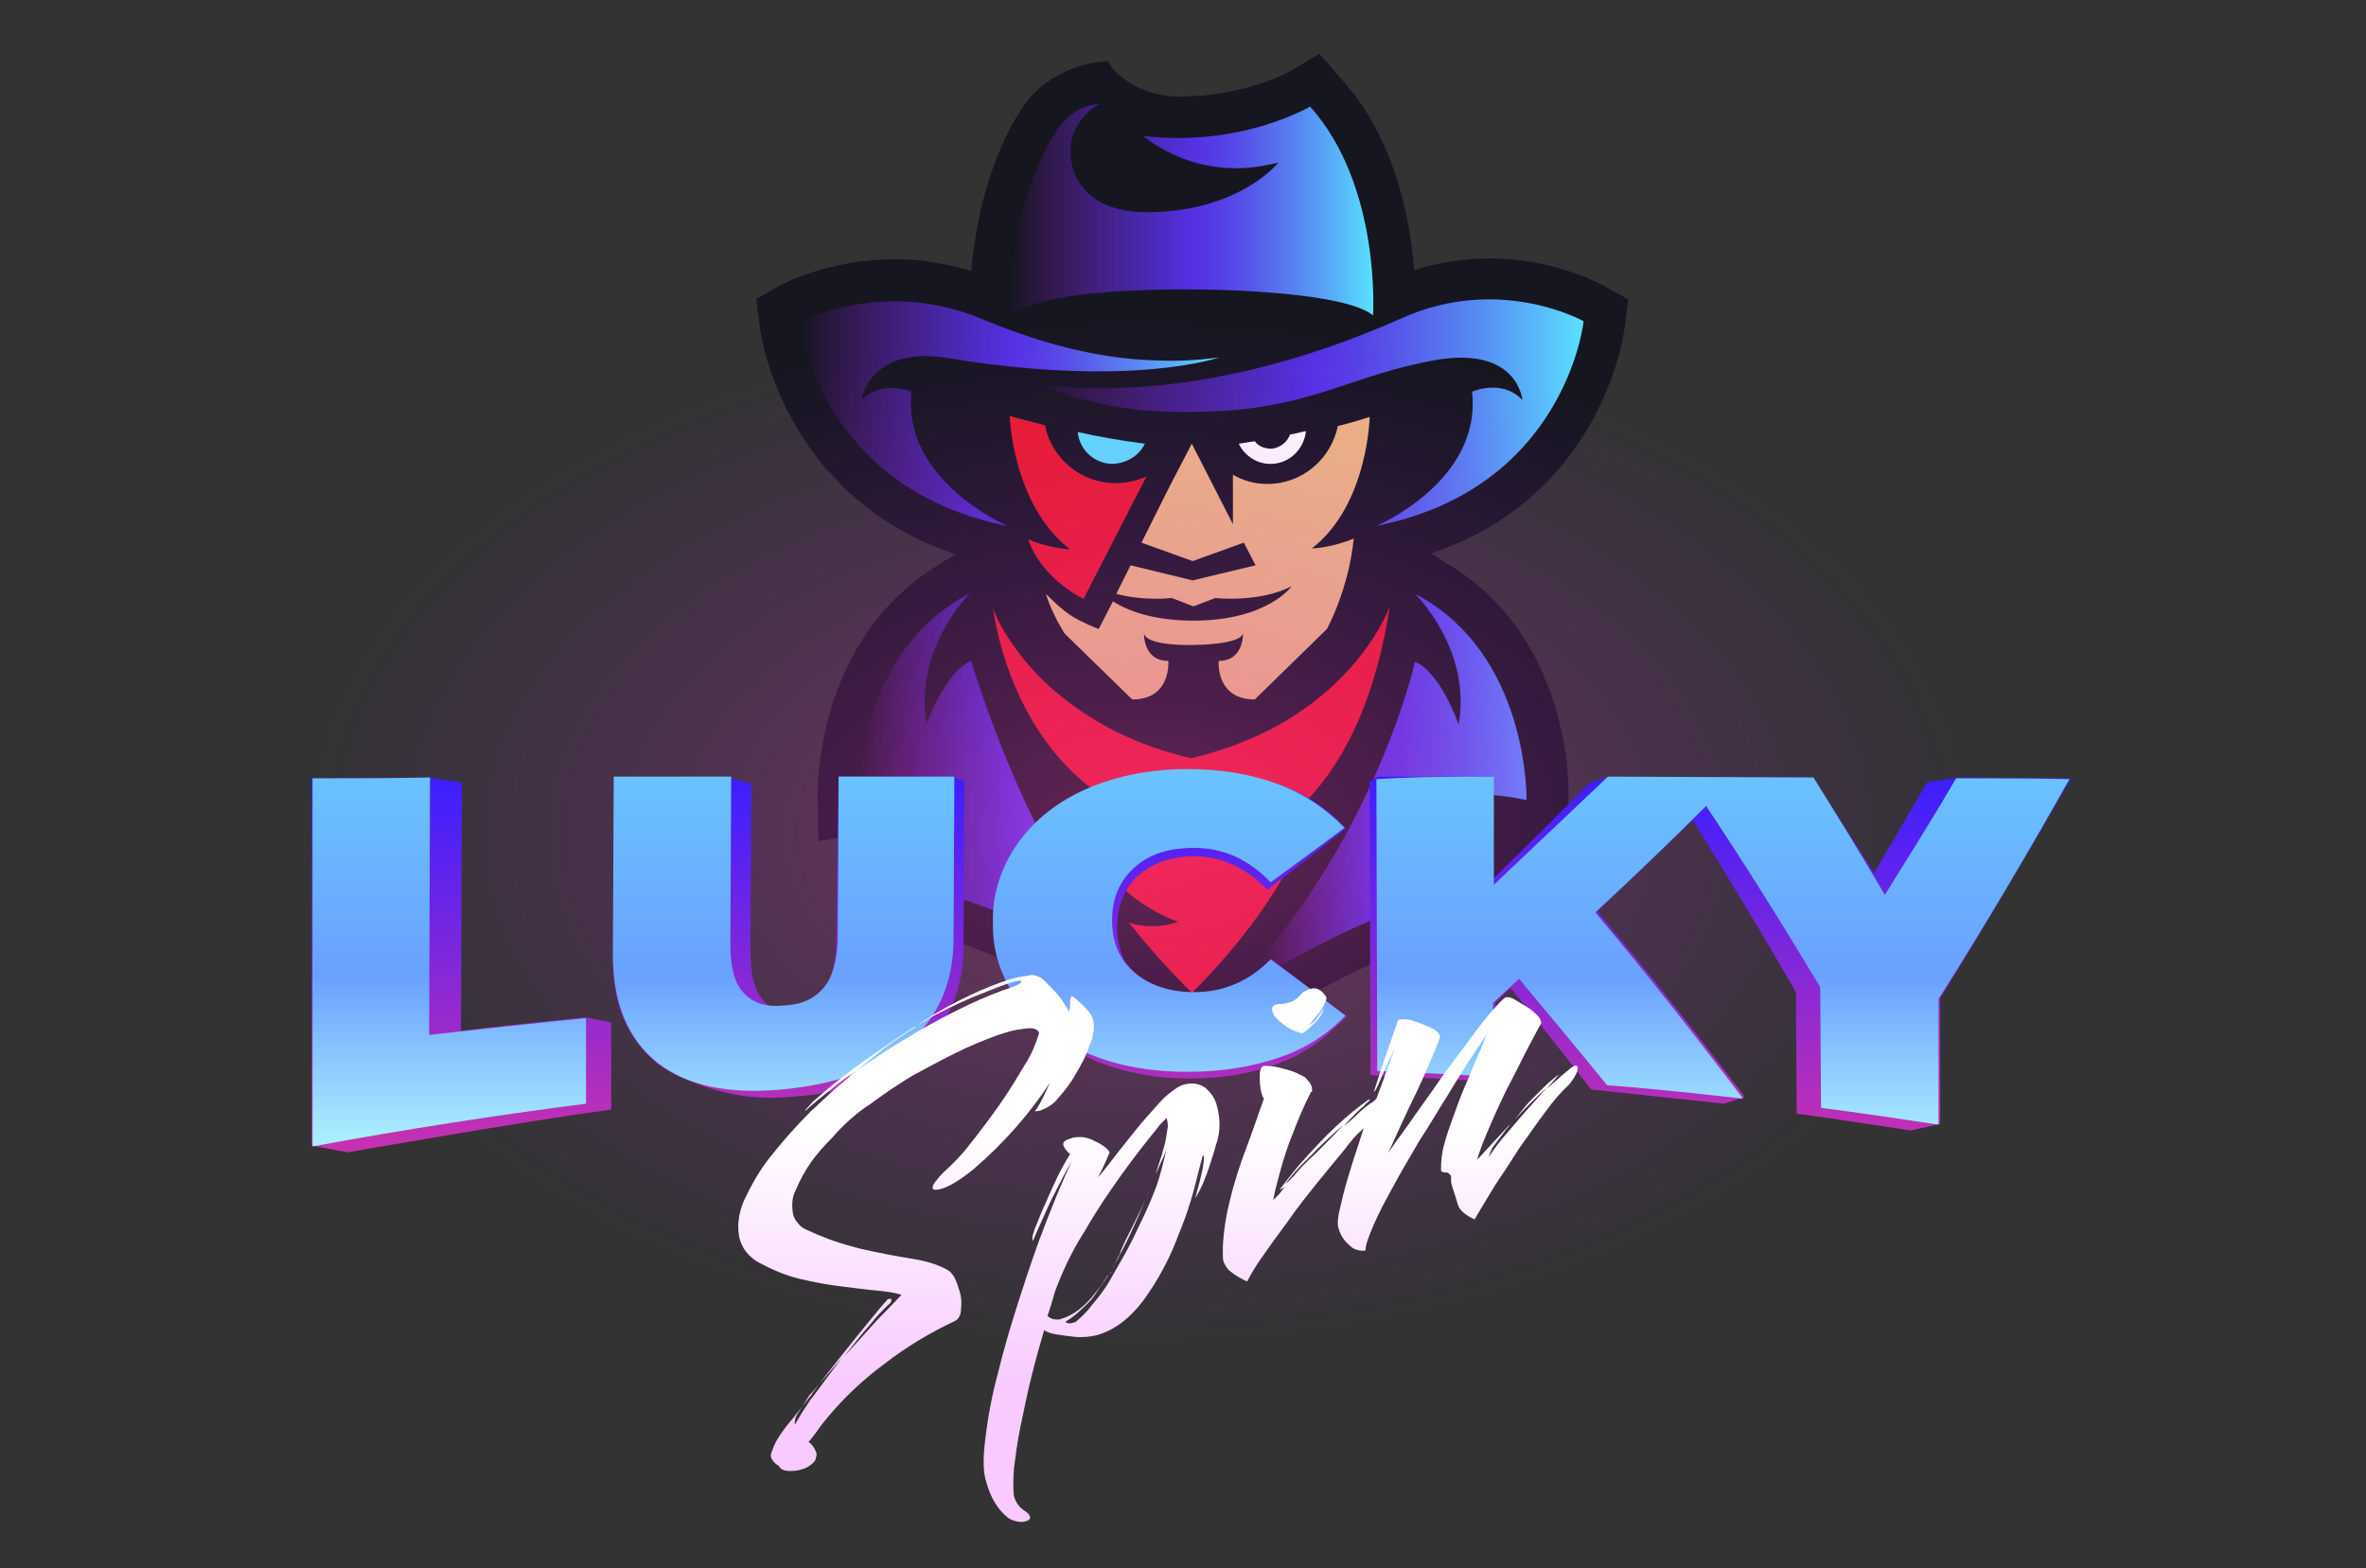
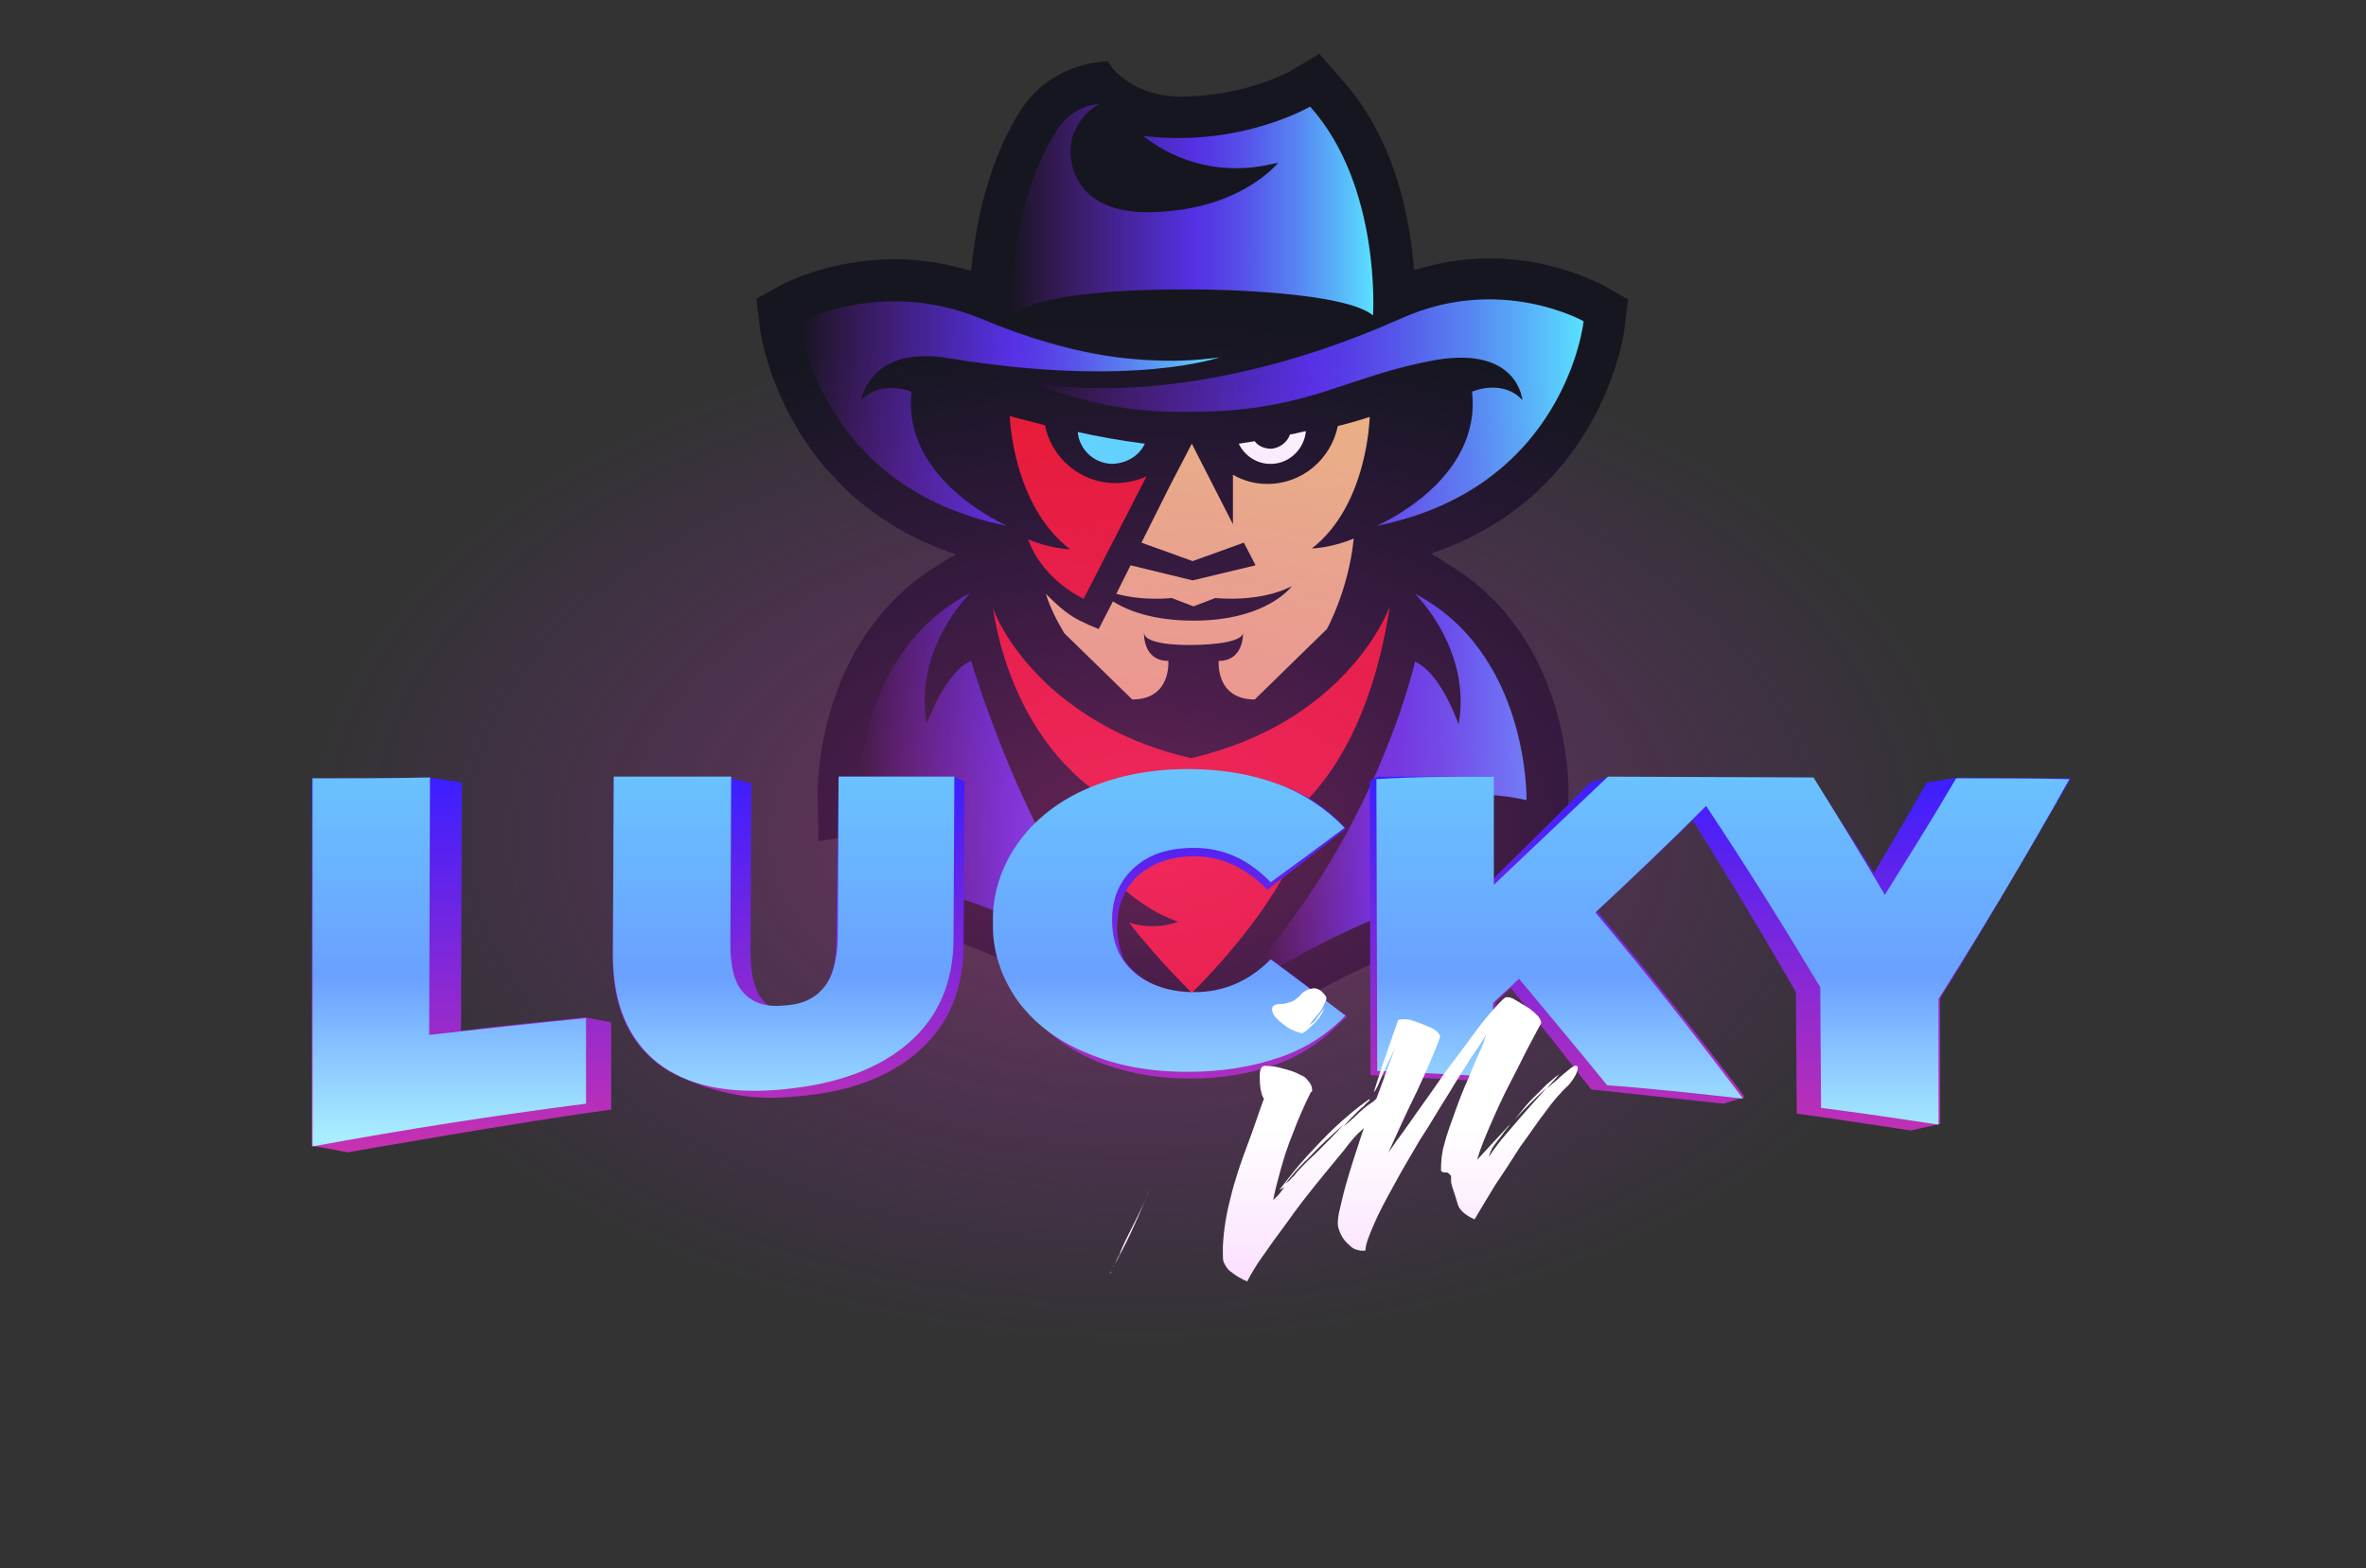
<svg xmlns="http://www.w3.org/2000/svg" width="264" height="175" viewBox="0 0 264 175" fill="none">
  <rect x="0" y="0" width="264" height="175" fill="#333333" stroke="none" />
  <path d="M181.29 36.414L181.664 33.42L179.043 31.922C178.481 31.642 173.332 28.834 166.217 28.834C163.315 28.834 160.507 29.302 157.792 30.144C157.324 24.249 155.639 15.452 149.741 8.901L147.213 6L143.937 7.965C143.749 8.059 138.788 10.773 131.673 10.773C126.711 10.773 124.277 7.778 124.183 7.684L123.622 6.842L122.592 6.936C122.405 6.936 117.068 7.404 113.979 12.177C111.826 15.452 109.205 21.254 108.362 30.238C105.554 29.396 102.745 28.928 99.843 28.928C92.447 28.928 87.298 31.735 87.111 31.829L84.396 33.326L84.771 36.414C84.771 36.695 85.707 43.995 91.136 51.013C91.511 51.481 91.885 52.043 92.354 52.511L92.728 52.885C93.196 53.353 93.571 53.821 94.039 54.289C97.502 57.658 101.809 60.278 106.677 61.869C105.273 62.618 104.617 63.086 104.337 63.273C91.136 71.602 91.23 87.791 91.23 88.54L91.324 93.874L96.566 93.032C97.128 92.939 97.783 92.845 98.345 92.751C97.596 94.342 97.034 96.027 96.66 97.805L95.537 102.578L100.405 103.42C102.09 103.701 103.962 104.168 106.115 104.824C110.422 106.321 117.63 109.409 127.741 115.773C128.677 116.334 132.983 118.861 132.983 118.861C132.983 118.861 140.098 114.65 141.034 114.088C145.341 111.374 156.294 104.917 165.843 103.326L170.805 102.484L169.588 97.618C169.12 95.746 171.741 96.401 170.992 94.904C171.554 94.997 172.022 94.249 172.677 94.342L174.924 93.781L175.017 88.447C175.017 87.698 175.205 71.134 161.63 62.992C161.443 62.898 161.256 62.805 161.068 62.618L160.788 62.431C160.6 62.337 160.413 62.15 160.132 62.056C159.945 61.963 159.851 61.869 159.664 61.775C178.949 55.318 181.29 36.882 181.29 36.414Z" fill="#161620" />
  <path d="M143.937 48.488C143.656 49.33 142.813 49.985 141.877 50.078C141.128 50.078 140.379 49.798 140.005 49.236C139.443 49.33 138.881 49.423 138.226 49.517C138.881 50.921 140.379 51.857 141.971 51.763C143.937 51.669 145.528 50.078 145.715 48.113C145.154 48.207 144.592 48.394 143.937 48.488Z" fill="white" />
  <path d="M152.83 46.52C152.83 46.52 151.52 46.987 149.273 47.549C148.524 51.199 145.341 54.006 141.409 54.006C140.005 54.006 138.694 53.632 137.571 52.977V58.498L132.983 49.514L130.549 54.193L128.396 58.498L127.366 60.557L133.077 62.616L138.788 60.557L140.098 63.084L133.077 64.768L126.149 63.084L124.558 66.266C127.647 67.108 130.737 66.733 130.737 66.733L133.171 67.669L135.605 66.733C135.605 66.733 140.473 67.295 144.124 65.423C144.124 65.423 141.409 69.26 133.171 69.26C128.677 69.26 125.775 68.137 124.183 67.108L122.592 70.196L121.468 69.728L121.094 69.541C119.315 68.792 118.098 67.669 116.694 66.266C117.162 67.763 117.911 69.26 118.754 70.664L126.337 78.057C130.737 78.057 130.362 73.752 130.362 73.752C127.46 73.752 127.647 70.57 127.647 70.57C127.647 72.161 133.171 71.974 133.171 71.974C133.171 71.974 138.694 71.974 138.694 70.57C138.694 70.57 138.881 73.752 135.979 73.752C135.979 73.752 135.605 78.057 140.005 78.057L148.056 70.196C148.056 70.196 150.49 65.798 151.051 60.089C148.711 61.118 146.371 61.212 146.371 61.212C152.643 56.346 152.83 46.52 152.83 46.52Z" fill="#ECB87F" />
  <path d="M127.741 49.517C124.839 49.143 122.311 48.675 120.251 48.207C120.439 50.172 122.03 51.67 123.996 51.763C125.588 51.763 127.085 50.921 127.741 49.517Z" fill="#59E1FF" />
  <path d="M157.885 66.266C157.885 66.266 164.251 72.442 162.753 80.865C162.753 80.865 160.787 75.062 157.885 73.846C157.885 73.846 153.111 95.37 135.979 112.028C135.979 112.028 151.519 101.266 165 98.926C165 98.926 163.69 95.744 158.728 93.124C158.728 93.124 156.481 91.814 153.766 93.405C153.766 93.405 157.698 86.573 170.336 89.287C170.336 89.193 170.617 72.91 157.885 66.266Z" fill="url(#paint0_linear_53_51444)" />
  <path d="M103.4 80.771C101.902 72.348 108.268 66.172 108.268 66.172C95.536 72.816 95.911 88.351 95.911 88.351C108.549 86.011 103.681 90.503 103.681 90.503C95.068 89.1 101.247 98.832 101.247 98.832C114.728 101.078 130.268 111.934 130.268 111.934C116.413 101.453 108.362 73.752 108.362 73.752C105.46 74.969 103.4 80.771 103.4 80.771Z" fill="url(#paint1_linear_53_51444)" />
  <path d="M160.32 40.155C169.4 38.658 169.869 44.647 169.869 44.647C167.622 42.214 164.251 43.711 164.251 43.711C165.375 53.725 153.579 58.685 153.579 58.685C174.737 54.473 176.703 35.85 176.703 35.85C176.703 35.85 167.434 30.61 156.481 35.476C131.766 46.519 115.196 42.682 115.196 42.682C120.626 44.928 126.337 46.051 132.234 45.957H132.983C139.443 45.957 143.843 44.928 147.775 43.711C151.894 42.401 155.451 40.998 160.32 40.155Z" fill="url(#paint2_linear_53_51444)" />
  <path d="M112.387 58.685C112.387 58.685 100.592 53.632 101.715 43.712C101.715 43.712 98.345 42.308 96.098 44.648C96.098 44.648 97.034 38.471 105.834 39.969C126.336 43.338 136.073 39.875 136.073 39.875C136.073 39.875 133.077 40.343 129.8 40.249C126.336 40.156 119.783 39.875 109.485 35.57C98.439 30.985 89.264 35.945 89.264 35.945C89.264 35.945 91.23 54.474 112.387 58.685Z" fill="url(#paint3_linear_53_51444)" />
  <path d="M132.328 32.295C132.328 32.295 132.609 32.295 132.983 32.295C136.073 32.295 150.021 32.576 153.204 35.196C153.204 35.196 154.141 20.784 146.183 11.894C146.183 11.894 138.413 16.48 127.553 15.169C131.579 18.351 136.728 19.474 141.69 18.351L142.626 18.164C142.626 18.164 139.63 21.907 132.89 23.218C131.392 23.498 129.8 23.686 128.021 23.686C119.315 23.686 118.753 17.135 119.877 14.701C120.907 12.362 122.685 11.613 122.685 11.613C120.719 11.707 118.847 12.923 117.817 14.701C115.664 18.07 112.762 24.715 112.762 35.477C112.668 35.383 114.166 32.295 132.328 32.295Z" fill="url(#paint4_linear_53_51444)" />
  <path d="M119.409 61.306C119.409 61.306 117.068 61.212 114.728 60.182L114.821 60.463C115.851 63.177 118.285 65.517 120.906 66.827L127.928 53.164C126.898 53.632 125.681 53.912 124.464 53.912C120.626 53.912 117.349 51.199 116.6 47.455C114.353 46.894 112.668 46.426 112.668 46.426C112.668 46.426 112.949 56.346 119.409 61.306Z" fill="#EA1C2C" />
  <path d="M155.077 67.668C154.796 68.51 149.928 80.676 132.889 84.606C125.587 82.922 120.626 79.74 117.162 76.652C112.855 72.721 111.077 68.791 110.796 67.855C111.264 71.13 114.26 87.788 130.362 92.187C130.362 92.187 126.898 93.871 120.626 92.748C124.37 100.796 131.485 102.855 131.485 102.855C129.987 103.417 127.928 103.604 125.962 102.949C129.894 107.909 132.983 110.716 132.983 110.81C133.264 110.529 140.098 103.885 143.749 96.772C140.753 96.024 138.226 94.526 138.226 94.526C150.583 89.473 153.953 74.967 155.077 67.668Z" fill="#EA1C2C" />
  <path d="M127.085 150.21C179.043 150.21 221.17 124.662 221.17 93.125C221.17 61.587 179.043 36.039 127.085 36.039C75.128 36.039 33 61.587 33 93.125C33 124.662 75.128 150.21 127.085 150.21Z" fill="url(#paint5_radial_53_51444)" />
  <path fill-rule="evenodd" clip-rule="evenodd" d="M150.209 92.469C148.149 90.223 145.621 88.538 142.813 87.603C139.817 86.48 136.447 85.918 132.702 85.918C128.583 85.918 124.838 86.667 121.562 88.07C118.285 89.474 115.664 91.533 113.792 94.153C111.919 96.774 110.889 99.862 110.983 103.044C110.889 106.225 111.919 109.314 113.792 111.84C114.541 112.776 116.6 114.742 116.6 114.742L116.881 115.022C118.379 116.426 120.158 117.455 122.03 118.298C125.119 119.608 128.77 120.356 132.702 120.356C136.353 120.356 139.63 119.795 142.438 118.766C144.779 117.923 146.932 116.613 148.711 114.929L150.302 113.431L141.877 107.068H141.783C139.443 109.501 136.541 110.811 133.358 110.811C130.643 110.811 128.396 110.062 126.804 108.659C126.243 108.191 125.775 107.629 125.4 107.068C124.932 105.945 124.651 104.728 124.651 103.512C124.651 101.078 125.494 99.113 126.992 97.709C128.583 96.306 130.736 95.557 133.264 95.557C136.353 95.557 139.068 96.867 141.409 99.3L150.209 92.469ZM93.57 86.667C97.877 86.667 102.089 86.667 106.396 86.667L107.613 87.228L107.519 105.383C107.519 110.343 105.928 114.18 102.651 117.175C99.468 120.076 94.881 121.854 89.17 122.322C88.141 122.415 87.111 122.509 86.174 122.509C84.396 122.509 82.523 122.322 80.745 121.854C80.651 121.854 78.685 121.292 78.685 121.292C76.719 120.544 74.847 119.889 73.349 118.672C70.072 116.052 68.294 112.121 68.387 106.693L68.481 86.854H68.575C72.975 86.854 77.281 86.854 81.587 86.854L83.834 87.415L83.74 106.225C83.74 108.752 84.209 110.53 85.145 111.653C85.426 111.934 85.707 112.215 86.081 112.402C86.362 112.402 86.549 112.402 86.83 112.402C87.017 112.402 87.204 112.402 87.392 112.402C89.264 112.308 90.762 111.653 91.792 110.437C92.821 109.314 93.289 107.442 93.289 105.009L93.57 86.667ZM68.2 123.819C58.464 125.129 38.804 128.592 38.804 128.592L34.779 127.843V86.854H34.872C39.272 86.854 43.579 86.854 47.885 86.76L51.536 87.322L51.443 115.022C56.123 114.461 60.711 113.993 65.298 113.525L68.2 114.086V123.819ZM209.094 97.429C211.06 94.153 214.992 87.322 214.992 87.322L218.455 86.76L231.094 86.854C231.094 86.854 221.451 103.512 216.489 111.373V125.41L213.213 126.159C213.213 126.159 204.787 124.848 200.575 124.287H200.481L200.387 110.717C196.736 104.354 192.898 97.99 188.872 91.533C185.502 94.808 181.945 98.177 178.2 101.64C184.098 108.752 189.528 115.584 194.677 122.415L192.336 123.164L177.545 121.573C177.545 121.573 171.741 114.086 168.558 110.25C167.996 110.811 167.434 111.279 166.872 111.84V120.076L165.468 120.637L152.923 119.982L152.83 87.228L153.672 86.667H166.592V98.084C170.43 94.34 177.451 87.322 177.451 87.322L179.323 86.76C181.664 86.76 184.098 86.76 186.438 86.76H188.311H188.404C189.153 86.76 202.166 86.76 202.166 86.76C202.166 86.76 206.94 93.873 209.094 97.429Z" fill="url(#paint6_linear_53_51444)" />
  <path fill-rule="evenodd" clip-rule="evenodd" d="M133.264 110.717C130.549 110.717 128.302 109.969 126.617 108.565C124.932 107.161 124.089 105.196 124.089 102.669C124.089 100.236 124.932 98.271 126.617 96.773C128.302 95.276 130.455 94.621 133.264 94.621C136.54 94.621 139.349 95.931 141.783 98.458C144.591 96.399 147.306 94.434 150.021 92.375C147.962 90.223 145.434 88.538 142.625 87.509C139.63 86.386 136.26 85.824 132.515 85.824C128.396 85.824 124.651 86.573 121.374 87.977C118.098 89.38 115.477 91.439 113.604 94.059C111.732 96.68 110.702 99.768 110.796 102.95C110.702 106.132 111.732 109.126 113.604 111.747C115.477 114.273 118.098 116.239 121.374 117.549C124.651 118.953 128.396 119.608 132.515 119.608C136.353 119.608 139.723 119.046 142.719 118.017C145.528 117.081 148.055 115.49 150.115 113.338C147.306 111.185 144.591 109.126 141.783 107.068C139.349 109.501 136.54 110.717 133.264 110.717ZM91.885 110.249C92.915 109.033 93.383 107.255 93.477 104.822L93.57 86.666C97.877 86.666 102.183 86.666 106.489 86.666L106.396 104.728C106.396 109.594 104.711 113.525 101.34 116.426C97.97 119.327 93.289 121.011 87.298 121.573C81.306 122.134 76.719 121.199 73.349 118.578C70.072 115.958 68.387 111.934 68.387 106.506L68.481 86.666C72.881 86.666 77.187 86.666 81.587 86.666L81.494 105.383C81.494 107.91 81.962 109.781 82.992 110.811C84.021 111.934 85.519 112.402 87.391 112.215C89.451 112.121 90.855 111.466 91.885 110.249ZM34.872 86.854C39.272 86.854 43.579 86.854 47.979 86.76L47.885 115.49C53.689 114.835 59.587 114.18 65.391 113.618V123.164C55.187 124.474 44.983 126.065 34.872 127.937V86.854ZM166.685 86.666V98.739L179.417 86.666C182.413 86.666 199.451 86.76 202.353 86.76C204.974 90.971 207.689 95.37 210.311 99.862C212.932 95.65 215.647 91.346 218.268 86.854C222.481 86.854 226.694 86.854 230.906 86.947C226.038 95.65 221.17 103.792 216.302 111.466C216.302 116.145 216.302 120.824 216.302 125.503C211.996 124.848 207.596 124.193 203.196 123.632L203.102 110.156C198.889 103.137 194.677 96.399 190.37 89.942C186.251 94.059 182.132 97.99 178.013 101.827C183.536 108.378 188.966 115.303 194.489 122.602C189.434 122.041 184.379 121.479 179.323 121.105C176.047 117.081 172.77 113.15 169.494 109.22C168.557 110.156 167.528 110.998 166.591 111.934V120.169C162.285 119.888 157.979 119.701 153.672 119.514L153.579 86.947C158.072 86.666 162.379 86.666 166.685 86.666Z" fill="url(#paint7_linear_53_51444)" />
-   <path fill-rule="evenodd" clip-rule="evenodd" d="M88.047 164.151C88.515 164.151 88.983 164.151 89.451 163.964C89.919 163.87 90.387 163.589 90.762 163.215C90.949 163.028 91.043 162.841 91.043 162.654C91.136 162.466 91.136 162.186 91.043 161.999C90.856 161.531 90.575 161.156 90.2 160.876C90.294 160.876 90.575 160.501 91.136 159.753C91.885 158.63 92.821 157.6 93.758 156.571C95.255 154.98 96.941 153.482 98.719 152.172C101.153 150.301 103.775 148.71 106.583 147.4C106.958 147.212 107.238 146.745 107.238 145.996C107.332 145.247 107.238 144.499 106.958 143.75C106.864 143.376 106.677 142.908 106.49 142.533C106.302 142.253 106.115 141.972 105.834 141.785C104.898 141.223 103.587 140.755 101.809 140.474C100.03 140.194 98.064 139.819 96.004 139.351C95.63 139.258 95.349 139.164 94.975 139.071C93.196 138.603 91.511 137.948 89.919 137.199C89.545 137.012 89.264 136.825 89.077 136.544C88.796 136.263 88.609 135.889 88.515 135.608C88.328 134.672 88.328 133.643 88.796 132.801C89.264 131.678 89.826 130.648 90.481 129.712C91.136 128.777 91.979 127.841 92.821 126.999C94.038 125.595 95.443 124.285 97.034 123.255C98.064 122.507 99.094 121.758 100.124 121.103C100.872 120.635 101.528 120.167 102.277 119.793C104.149 118.763 105.928 117.827 107.707 116.985C109.204 116.33 110.702 115.675 112.294 115.207C113.136 114.926 113.979 114.833 114.821 114.739C115.477 114.739 115.851 114.926 115.945 115.301C115.57 116.517 115.102 117.64 114.447 118.67C113.604 120.073 112.668 121.664 111.545 123.255C110.421 124.846 109.298 126.343 108.175 127.747C107.332 128.87 106.302 129.9 105.272 130.835C105.085 131.023 104.804 131.303 104.524 131.678C104.149 132.052 104.055 132.426 104.055 132.613C104.149 132.801 104.43 132.801 104.898 132.707C105.928 132.426 107.145 131.678 108.643 130.461C111.919 127.654 114.821 124.378 117.162 120.822C116.881 121.384 116.694 121.851 116.413 122.413C116.132 122.974 115.851 123.536 115.477 124.004C115.664 124.004 115.851 124.004 116.132 123.91C116.881 123.63 117.63 123.162 118.098 122.507C118.847 121.664 119.502 120.822 120.064 119.793C120.626 118.857 121.187 117.827 121.562 116.704C121.936 115.862 122.124 114.926 122.03 114.084C121.936 113.616 121.749 113.148 121.375 112.774C121 112.306 120.532 111.932 120.158 111.557C119.783 111.183 119.502 111.089 119.502 111.277C119.409 111.464 119.409 111.745 119.409 111.932C119.409 112.212 119.409 112.493 119.315 112.774V112.961C118.941 112.306 118.566 111.651 118.098 111.089C117.63 110.528 117.068 109.966 116.507 109.405C116.319 109.218 116.038 109.031 115.758 108.937C115.477 108.843 115.196 108.75 114.915 108.843C114.26 108.937 113.604 109.031 112.949 109.218C111.358 109.686 109.766 110.341 108.175 111.089C106.396 111.932 104.524 112.961 102.651 114.178C102.558 114.271 102.464 114.271 102.37 114.365L102.558 114.271L102.745 114.178C104.617 113.055 106.583 112.119 108.549 111.277C110.421 110.528 111.919 109.873 113.324 109.499C113.698 109.405 113.979 109.405 113.979 109.499C113.979 109.686 113.698 109.873 112.949 110.154C111.264 110.715 109.672 111.37 108.081 112.119C106.115 113.055 104.149 114.084 101.902 115.394L101.809 115.488C99.656 116.704 97.596 118.108 95.536 119.512C96.566 118.67 97.596 117.827 98.626 116.985C99.656 116.236 100.779 115.488 101.809 114.833C101.902 114.833 101.996 114.739 101.996 114.739L102.09 114.646L102.277 114.552H102.183C102.183 114.552 102.09 114.552 102.09 114.646H101.996L101.809 114.739C100.03 115.862 98.158 117.172 96.285 118.482C94.319 119.886 92.447 121.384 90.668 122.974L89.826 123.91H89.919C89.919 123.91 90.013 123.91 90.013 123.817C90.856 123.068 91.792 122.319 92.728 121.571C93.664 120.822 94.6 120.073 95.63 119.418C94.787 120.167 93.851 120.916 93.009 121.664C92.166 122.413 91.323 123.255 90.481 124.004C88.889 125.595 87.392 127.279 85.987 129.057C84.77 130.555 83.834 132.239 82.992 134.017C82.336 135.608 82.243 137.012 82.523 138.228C82.711 138.79 82.898 139.258 83.272 139.726C83.647 140.194 84.209 140.662 84.77 140.942C86.175 141.691 87.672 142.346 89.264 142.72C90.856 143.095 92.353 143.376 93.945 143.563C95.443 143.75 96.847 143.937 97.97 144.031C98.813 144.124 99.749 144.218 100.592 144.499C99.936 145.154 99.094 146.089 97.877 147.306C96.753 148.523 95.536 149.926 94.226 151.33C95.255 150.02 96.192 148.803 97.128 147.774C97.689 147.025 98.438 146.277 99.094 145.622C99.375 145.434 99.468 145.247 99.468 145.06C99.468 144.966 99.375 144.873 99.187 144.966H99.094C99.094 144.966 99 144.966 99 145.06C98.532 145.528 97.877 146.37 96.941 147.493C96.004 148.616 94.975 149.926 93.851 151.33C92.728 152.734 91.698 154.044 90.668 155.448L90.575 155.635C89.545 156.851 88.702 158.068 87.86 159.004C87.298 159.753 86.736 160.501 86.362 161.343C86.268 161.624 86.175 161.811 86.081 162.092C85.987 162.279 85.987 162.56 86.081 162.747C86.268 163.122 86.549 163.402 86.924 163.589C87.017 163.964 87.579 164.151 88.047 164.151ZM90.294 155.728L90.387 155.635L93.945 151.517C92.821 153.015 91.698 154.512 90.668 155.916C90.387 156.196 90.2 156.571 90.013 156.851C89.545 157.507 89.17 158.162 88.796 158.817C88.702 159.004 88.609 158.91 88.702 158.63C88.702 158.349 88.796 158.068 88.983 157.787L90.294 155.728Z" fill="url(#paint8_linear_53_51444)" />
  <path d="M102.091 114.551L101.996 114.645C101.996 114.551 102.091 114.551 102.091 114.551Z" fill="url(#paint9_linear_53_51444)" />
  <path d="M123.809 142.156L123.996 141.875V141.969L123.809 142.156Z" fill="url(#paint10_linear_53_51444)" />
  <path d="M124.183 141.41C124.183 141.316 124.277 141.223 124.277 141.223C124.277 141.223 124.277 141.316 124.183 141.41Z" fill="url(#paint11_linear_53_51444)" />
  <path d="M124.37 141.129C125.119 139.725 125.868 138.322 126.524 136.824C127.272 135.233 127.834 133.736 128.396 132.426C127.928 133.642 127.366 134.859 126.804 135.982C126.243 137.105 125.775 138.041 125.494 138.602C125.307 139.07 125.026 139.538 124.932 140.006C124.651 140.38 124.558 140.755 124.37 141.129Z" fill="url(#paint12_linear_53_51444)" />
-   <path fill-rule="evenodd" clip-rule="evenodd" d="M113.417 169.768C113.792 169.862 114.166 169.862 114.447 169.768C114.821 169.675 115.009 169.488 114.915 169.207C114.821 168.926 114.541 168.739 114.26 168.552C113.698 168.178 113.324 167.616 113.136 166.961C113.043 166.306 113.043 165.277 113.136 163.873C113.324 162.469 113.511 160.878 113.885 159.1C114.26 157.322 114.634 155.45 115.102 153.579C115.57 151.707 116.038 150.022 116.507 148.432C116.881 148.712 117.349 148.806 117.817 148.9C118.379 148.993 119.034 149.087 119.877 149.18C120.719 149.274 121.655 149.18 122.404 148.993C124.37 148.432 126.056 147.121 127.553 145.156C129.051 143.097 130.362 140.758 131.298 138.325C131.485 137.763 131.766 137.202 131.953 136.64C132.328 135.704 132.609 134.862 132.89 133.926C133.264 132.71 133.638 131.025 134.2 128.966C134.387 128.873 134.387 129.341 134.2 130.37C134.013 131.306 133.732 132.429 133.358 133.739C133.732 133.084 134.107 132.429 134.387 131.68C134.762 130.744 135.043 129.902 135.324 128.966C135.604 128.124 135.698 127.563 135.792 127.469C135.979 126.814 136.073 126.159 136.073 125.504C136.073 124.849 135.979 124.1 135.792 123.445C135.604 122.603 135.136 121.948 134.481 121.386C133.826 120.918 132.983 120.731 131.86 121.105C131.392 121.293 130.736 121.76 129.894 122.509C129.145 123.258 128.302 124.287 127.366 125.317C126.43 126.44 125.587 127.563 124.745 128.592C123.902 129.715 123.153 130.651 122.498 131.4C122.779 130.838 123.06 130.37 123.247 129.902C123.434 129.528 123.621 129.06 123.809 128.592C123.621 128.218 123.06 127.75 122.217 127.375C121.562 127.001 120.813 126.814 120.064 126.908C119.783 126.908 119.596 127.001 119.315 127.095C118.753 127.282 118.566 127.469 118.66 127.843C118.753 128.031 118.847 128.218 118.941 128.311C119.128 128.498 119.221 128.686 119.409 128.779C118.941 129.528 118.473 130.37 118.004 131.306C117.536 132.335 117.068 133.271 116.694 134.207C116.226 135.143 115.945 135.985 115.664 136.64C115.477 137.014 115.383 137.295 115.29 137.67C115.196 137.857 115.196 138.044 115.196 138.325C115.196 138.418 115.196 138.418 115.29 138.418C115.477 137.95 115.758 137.295 116.226 136.266C116.694 135.236 117.162 134.113 117.817 132.897C118.379 131.774 118.941 130.651 119.596 129.621C118.66 131.493 117.724 133.833 116.694 136.453C115.664 139.073 114.728 141.881 113.792 144.782C112.855 147.683 112.013 150.49 111.358 153.204C110.702 155.637 110.234 158.071 109.953 160.504C109.673 162.656 109.673 164.247 110.047 165.37C110.515 167.148 111.358 168.458 112.387 169.301C112.575 169.488 112.949 169.675 113.417 169.768ZM121.843 145.624C121.375 146.279 120.813 146.841 120.158 147.402C120.064 147.496 119.97 147.589 119.783 147.589C119.69 147.589 119.502 147.683 119.409 147.683C119.128 147.683 118.941 147.589 118.941 147.589C118.941 147.496 118.941 147.402 119.034 147.402C119.97 146.841 120.719 146.092 121.468 145.343C121.843 144.969 122.124 144.595 122.404 144.127C122.779 143.565 123.247 143.004 123.621 142.349V142.255C123.247 142.91 122.873 143.472 122.404 144.033C121.094 145.811 119.69 146.841 118.285 147.215C118.004 147.309 117.817 147.215 117.536 147.215C117.255 147.121 117.068 147.028 116.881 146.841C117.162 146.092 117.349 145.343 117.536 144.782C117.63 144.314 117.817 143.846 118.004 143.378C118.847 141.226 119.877 139.167 121.094 137.295C122.311 135.143 123.715 133.084 125.119 131.119C126.524 129.154 127.928 127.375 129.145 125.878C129.332 125.597 129.519 125.41 129.707 125.223C129.894 125.036 130.081 124.849 130.175 124.755C130.268 125.129 130.362 125.597 130.268 125.972C130.175 126.627 130.081 127.282 129.894 127.937C129.8 128.218 129.707 128.686 129.519 129.247C129.332 129.809 129.145 130.37 128.958 131.025C129.238 130.464 129.426 129.902 129.707 129.341C129.894 128.966 130.081 128.498 130.175 128.031C129.894 129.528 129.519 130.932 129.051 132.335C128.49 133.833 127.834 135.33 127.179 136.64C126.524 138.044 125.868 139.354 125.213 140.477C124.558 141.6 124.09 142.442 123.715 143.097C123.153 144.033 122.498 144.875 121.843 145.624Z" fill="url(#paint13_linear_53_51444)" />
  <path fill-rule="evenodd" clip-rule="evenodd" d="M139.162 143.002C138.506 142.721 137.851 142.347 137.289 141.879C136.915 141.598 136.728 141.224 136.54 140.85C136.447 140.569 136.447 140.288 136.447 140.007C136.447 139.727 136.447 139.352 136.447 139.071C136.54 137.293 136.821 135.515 137.289 133.737C137.757 131.772 138.413 129.807 139.162 127.842C139.911 125.876 140.472 124.098 141.034 122.601C140.94 122.507 140.847 122.32 140.753 121.946C140.566 121.291 140.566 120.636 140.566 119.981C140.566 119.232 140.847 118.858 141.221 118.951C141.877 118.951 142.532 119.045 143.094 119.232C143.843 119.419 144.498 119.606 145.153 119.981C145.434 120.074 145.715 120.261 145.902 120.542C146.089 120.729 146.277 121.01 146.37 121.291C146.37 121.478 146.464 121.665 146.37 121.852H146.277C145.528 123.35 144.872 124.847 144.311 126.344C143.655 127.935 143.187 129.432 142.813 130.836C142.532 131.866 142.251 132.895 142.064 133.924C142.251 133.737 142.532 133.456 142.719 133.269C142.906 132.989 143.187 132.708 143.374 132.333C143.281 132.521 143.094 132.614 142.906 132.708C142.813 132.801 142.719 132.801 142.813 132.708C143.749 131.491 144.685 130.275 145.715 129.152C146.838 127.935 147.962 126.719 149.179 125.596C150.302 124.566 151.519 123.537 152.736 122.694H152.83C152.923 122.694 152.83 122.694 152.736 122.882C152.549 123.069 152.362 123.162 152.174 123.443C151.894 123.63 151.613 123.911 151.238 124.285C150.864 124.66 150.396 125.128 149.928 125.689C150.396 125.315 150.957 124.847 151.425 124.379C151.894 123.911 152.455 123.443 153.017 123.069C153.204 122.975 153.391 122.788 153.485 122.694L153.579 122.601C153.953 121.571 154.328 120.636 154.608 119.793C155.17 118.39 155.451 117.454 155.638 116.986C154.983 118.39 154.421 119.513 154.047 120.448C153.672 121.384 153.391 121.852 153.298 121.852C153.298 121.852 153.485 121.291 153.86 120.074C154.234 118.858 154.983 116.799 156.013 113.804C156.574 113.71 157.136 113.71 157.604 113.898C158.26 114.085 158.915 114.366 159.57 114.646C160.225 114.927 160.6 115.301 160.694 115.676C160.506 116.331 160.132 117.173 159.664 118.296C159.196 119.419 158.634 120.636 158.072 121.852C157.417 123.162 156.855 124.379 156.294 125.596C155.732 126.812 155.264 127.842 154.889 128.684C154.983 128.497 155.357 128.029 155.919 127.186C156.574 126.344 157.323 125.221 158.26 123.911C159.196 122.601 160.132 121.291 161.162 119.793C162.191 118.39 163.221 117.079 164.157 115.769C165.094 114.459 165.936 113.43 166.685 112.587C167.434 111.745 167.902 111.277 168.089 111.277C168.464 111.277 168.745 111.371 169.026 111.558C169.494 111.839 169.962 112.12 170.43 112.4C170.898 112.681 171.272 113.055 171.647 113.43C171.928 113.804 172.021 114.085 171.928 114.272C171.74 114.553 171.366 115.301 170.711 116.518C170.055 117.735 169.4 119.138 168.557 120.729C167.715 122.32 166.966 124.005 166.311 125.502C165.749 126.812 165.187 128.122 164.813 129.432L168.277 125.689C168.557 125.408 168.557 125.408 168.277 125.783C167.996 126.063 167.715 126.531 167.34 126.999C166.966 127.467 166.685 127.842 166.498 128.122C166.404 128.309 166.311 128.59 166.217 128.777C166.123 129.058 166.123 129.152 166.217 128.965C166.779 128.122 167.34 127.374 167.996 126.625C168.745 125.783 169.494 124.847 170.336 123.911C171.179 122.975 171.928 122.133 172.583 121.384C171.928 121.946 171.366 122.507 170.804 123.069C170.243 123.63 169.681 124.192 169.026 124.94L169.681 124.098C170.055 123.63 170.523 123.069 170.898 122.694C171.46 122.133 172.021 121.571 172.583 121.01C173.051 120.636 173.519 120.168 173.987 119.887L172.583 121.478C172.957 121.197 173.332 120.823 173.8 120.448C174.174 120.074 174.643 119.7 175.111 119.325C175.298 119.138 175.485 119.045 175.672 118.951C176.047 118.858 176.14 119.045 175.953 119.606C175.766 120.168 175.391 120.636 175.017 121.104C174.081 121.946 173.238 122.975 172.489 124.005C171.553 125.221 170.617 126.625 169.587 128.029C168.651 129.526 167.715 130.93 166.779 132.333C165.936 133.737 165.187 134.954 164.532 136.077C163.502 135.609 162.847 135.047 162.66 134.392C162.472 133.737 162.285 133.176 162.098 132.614L162.004 132.333C162.004 132.146 161.911 132.053 161.911 131.866C161.911 131.678 161.911 131.398 161.911 131.21C161.817 131.117 161.723 131.023 161.63 130.93C161.536 130.836 161.443 130.836 161.255 130.836C160.974 130.836 160.787 130.743 160.787 130.555C160.787 129.526 160.881 128.59 161.162 127.654C161.443 126.531 161.911 125.315 162.379 124.005C162.847 122.694 163.315 121.478 163.877 120.261C164.345 119.045 164.813 118.015 165.187 117.173C165.468 116.612 165.655 115.956 165.843 115.395C165.562 115.956 165 116.799 164.157 118.015C163.408 119.232 162.472 120.636 161.536 122.227C160.506 123.817 159.57 125.502 158.447 127.186C157.417 128.965 156.387 130.649 155.545 132.24C154.608 133.924 153.86 135.328 153.298 136.638C152.736 137.948 152.362 138.884 152.362 139.539C151.987 139.633 151.613 139.539 151.332 139.446C150.957 139.352 150.677 139.071 150.489 138.884C149.928 138.416 149.553 137.761 149.366 137.106C149.179 136.638 149.272 135.702 149.647 134.299C149.928 132.989 150.396 131.398 150.957 129.62C151.332 128.403 151.8 127.093 152.174 125.876C152.081 125.97 151.987 126.063 151.894 126.157C151.425 126.531 150.77 127.28 149.928 128.403C149.085 129.432 148.055 130.649 146.932 132.053C145.808 133.456 144.685 134.86 143.655 136.358C142.532 137.855 141.596 139.165 140.753 140.382C140.285 141.037 139.63 142.066 139.162 143.002ZM143.374 132.146C143.562 131.959 143.749 131.866 143.936 131.678C144.123 131.491 144.217 131.304 144.311 131.304C144.872 130.555 145.715 129.713 146.838 128.684C147.868 127.654 148.898 126.625 149.928 125.502C148.523 126.719 147.213 127.935 145.902 129.339C144.966 130.181 144.123 131.21 143.374 132.146Z" fill="url(#paint14_linear_53_51444)" />
  <path d="M145.247 115.302C144.498 115.115 143.843 114.834 143.281 114.366C142.532 113.805 142.064 113.337 141.971 112.869C141.877 112.494 141.971 112.214 142.345 112.12C142.626 112.027 142.813 112.027 143.094 112.027C143.375 112.027 143.656 111.933 143.936 111.839C144.311 111.746 144.685 111.465 145.06 111.091C145.341 110.716 145.809 110.436 146.277 110.342C146.839 110.155 147.4 110.436 147.868 111.091C148.056 111.278 148.056 111.559 147.775 112.027C147.588 112.494 147.307 112.962 146.932 113.337C146.651 113.711 146.371 113.992 146.09 114.366C146.464 114.179 146.745 113.992 146.932 113.617C147.213 113.243 147.494 112.869 147.775 112.494C147.494 113.243 147.026 113.898 146.371 114.46C145.809 115.021 145.434 115.302 145.247 115.302Z" fill="url(#paint15_linear_53_51444)" />
  <defs>
    <linearGradient id="paint0_linear_53_51444" x1="135.995" y1="89.099" x2="170.362" y2="89.099" gradientUnits="userSpaceOnUse">
      <stop offset="0.142" stop-color="#B61CFF" stop-opacity="0" />
      <stop offset="0.203" stop-color="#9923FA" stop-opacity="0.16" />
      <stop offset="0.279" stop-color="#7D29F4" stop-opacity="0.36" />
      <stop offset="0.354" stop-color="#682EF0" stop-opacity="0.56" />
      <stop offset="0.429" stop-color="#5C31EE" stop-opacity="0.757" />
      <stop offset="0.502" stop-color="#5832ED" stop-opacity="0.95" />
      <stop offset="0.594" stop-color="#583CEF" stop-opacity="0.959" />
      <stop offset="0.751" stop-color="#5857F4" stop-opacity="0.975" />
      <stop offset="0.952" stop-color="#5983FD" stop-opacity="0.995" />
      <stop offset="1" stop-color="#598EFF" />
    </linearGradient>
    <linearGradient id="paint1_linear_53_51444" x1="95.905" y1="89.099" x2="130.217" y2="89.099" gradientUnits="userSpaceOnUse">
      <stop stop-color="#B61CFF" stop-opacity="0" />
      <stop offset="0.085" stop-color="#9923FA" stop-opacity="0.16" />
      <stop offset="0.19" stop-color="#7D29F4" stop-opacity="0.36" />
      <stop offset="0.296" stop-color="#682EF0" stop-opacity="0.56" />
      <stop offset="0.4" stop-color="#5C31EE" stop-opacity="0.757" />
      <stop offset="0.502" stop-color="#5832ED" stop-opacity="0.95" />
      <stop offset="0.559" stop-color="#583CEE" stop-opacity="0.956" />
      <stop offset="0.655" stop-color="#5857F1" stop-opacity="0.965" />
      <stop offset="0.779" stop-color="#5883F5" stop-opacity="0.978" />
      <stop offset="0.925" stop-color="#59BFFC" stop-opacity="0.993" />
      <stop offset="1" stop-color="#59E1FF" />
    </linearGradient>
    <linearGradient id="paint2_linear_53_51444" x1="115.225" y1="46.061" x2="176.725" y2="46.061" gradientUnits="userSpaceOnUse">
      <stop stop-color="#B61CFF" stop-opacity="0" />
      <stop offset="0.085" stop-color="#9923FA" stop-opacity="0.16" />
      <stop offset="0.19" stop-color="#7D29F4" stop-opacity="0.36" />
      <stop offset="0.296" stop-color="#682EF0" stop-opacity="0.56" />
      <stop offset="0.4" stop-color="#5C31EE" stop-opacity="0.757" />
      <stop offset="0.502" stop-color="#5832ED" stop-opacity="0.95" />
      <stop offset="0.559" stop-color="#583CEE" stop-opacity="0.956" />
      <stop offset="0.655" stop-color="#5857F1" stop-opacity="0.965" />
      <stop offset="0.779" stop-color="#5883F5" stop-opacity="0.978" />
      <stop offset="0.925" stop-color="#59BFFC" stop-opacity="0.993" />
      <stop offset="1" stop-color="#59E1FF" />
    </linearGradient>
    <linearGradient id="paint3_linear_53_51444" x1="89.225" y1="46.122" x2="135.995" y2="46.122" gradientUnits="userSpaceOnUse">
      <stop stop-color="#B61CFF" stop-opacity="0" />
      <stop offset="0.085" stop-color="#9923FA" stop-opacity="0.16" />
      <stop offset="0.19" stop-color="#7D29F4" stop-opacity="0.36" />
      <stop offset="0.296" stop-color="#682EF0" stop-opacity="0.56" />
      <stop offset="0.4" stop-color="#5C31EE" stop-opacity="0.757" />
      <stop offset="0.502" stop-color="#5832ED" stop-opacity="0.95" />
      <stop offset="0.559" stop-color="#583CEE" stop-opacity="0.956" />
      <stop offset="0.655" stop-color="#5857F1" stop-opacity="0.965" />
      <stop offset="0.779" stop-color="#5883F5" stop-opacity="0.978" />
      <stop offset="0.925" stop-color="#59BFFC" stop-opacity="0.993" />
      <stop offset="1" stop-color="#59E1FF" />
    </linearGradient>
    <linearGradient id="paint4_linear_53_51444" x1="112.713" y1="23.485" x2="153.238" y2="23.485" gradientUnits="userSpaceOnUse">
      <stop stop-color="#B61CFF" stop-opacity="0" />
      <stop offset="0.085" stop-color="#9923FA" stop-opacity="0.16" />
      <stop offset="0.19" stop-color="#7D29F4" stop-opacity="0.36" />
      <stop offset="0.296" stop-color="#682EF0" stop-opacity="0.56" />
      <stop offset="0.4" stop-color="#5C31EE" stop-opacity="0.757" />
      <stop offset="0.502" stop-color="#5832ED" stop-opacity="0.95" />
      <stop offset="0.559" stop-color="#583CEE" stop-opacity="0.956" />
      <stop offset="0.655" stop-color="#5857F1" stop-opacity="0.965" />
      <stop offset="0.779" stop-color="#5883F5" stop-opacity="0.978" />
      <stop offset="0.925" stop-color="#59BFFC" stop-opacity="0.993" />
      <stop offset="1" stop-color="#59E1FF" />
    </linearGradient>
    <radialGradient id="paint5_radial_53_51444" cx="0" cy="0" r="1" gradientUnits="userSpaceOnUse" gradientTransform="translate(127.047 93.114) rotate(90) scale(57.086 94.085)">
      <stop stop-color="#FF41B3" stop-opacity="0.35" />
      <stop offset="1" stop-color="#B71DFF" stop-opacity="0" />
    </radialGradient>
    <linearGradient id="paint6_linear_53_51444" x1="132.965" y1="128.638" x2="132.965" y2="87.461" gradientUnits="userSpaceOnUse">
      <stop stop-color="#C831B0" />
      <stop offset="1" stop-color="#3E1FFF" />
    </linearGradient>
    <linearGradient id="paint7_linear_53_51444" x1="132.964" y1="82.906" x2="132.964" y2="126.804" gradientUnits="userSpaceOnUse">
      <stop stop-color="#6AC8FF" />
      <stop offset="0.594" stop-color="#6AA0FF" />
      <stop offset="1" stop-color="#A9EDFF" />
    </linearGradient>
    <linearGradient id="paint8_linear_53_51444" x1="102.026" y1="109.28" x2="102.026" y2="154.509" gradientUnits="userSpaceOnUse">
      <stop offset="0.37" stop-color="white" />
      <stop offset="1" stop-color="#F8CAFF" />
    </linearGradient>
    <linearGradient id="paint9_linear_53_51444" x1="102.079" y1="109.219" x2="102.079" y2="154.961" gradientUnits="userSpaceOnUse">
      <stop offset="0.37" stop-color="white" />
      <stop offset="1" stop-color="#F8CAFF" />
    </linearGradient>
    <linearGradient id="paint10_linear_53_51444" x1="123.878" y1="109.277" x2="123.878" y2="154.506" gradientUnits="userSpaceOnUse">
      <stop offset="0.37" stop-color="white" />
      <stop offset="1" stop-color="#F8CAFF" />
    </linearGradient>
    <linearGradient id="paint11_linear_53_51444" x1="124.276" y1="109.28" x2="124.276" y2="154.509" gradientUnits="userSpaceOnUse">
      <stop offset="0.37" stop-color="white" />
      <stop offset="1" stop-color="#F8CAFF" />
    </linearGradient>
    <linearGradient id="paint12_linear_53_51444" x1="126.349" y1="109.28" x2="126.349" y2="154.509" gradientUnits="userSpaceOnUse">
      <stop offset="0.37" stop-color="white" />
      <stop offset="1" stop-color="#F8CAFF" />
    </linearGradient>
    <linearGradient id="paint13_linear_53_51444" x1="122.815" y1="109.283" x2="122.815" y2="154.512" gradientUnits="userSpaceOnUse">
      <stop offset="0.37" stop-color="white" />
      <stop offset="1" stop-color="#F8CAFF" />
    </linearGradient>
    <linearGradient id="paint14_linear_53_51444" x1="156.317" y1="109.281" x2="156.317" y2="154.51" gradientUnits="userSpaceOnUse">
      <stop offset="0.37" stop-color="white" />
      <stop offset="1" stop-color="#F8CAFF" />
    </linearGradient>
    <linearGradient id="paint15_linear_53_51444" x1="144.925" y1="109.282" x2="144.925" y2="154.51" gradientUnits="userSpaceOnUse">
      <stop offset="0.37" stop-color="white" />
      <stop offset="1" stop-color="#F8CAFF" />
    </linearGradient>
  </defs>
</svg>